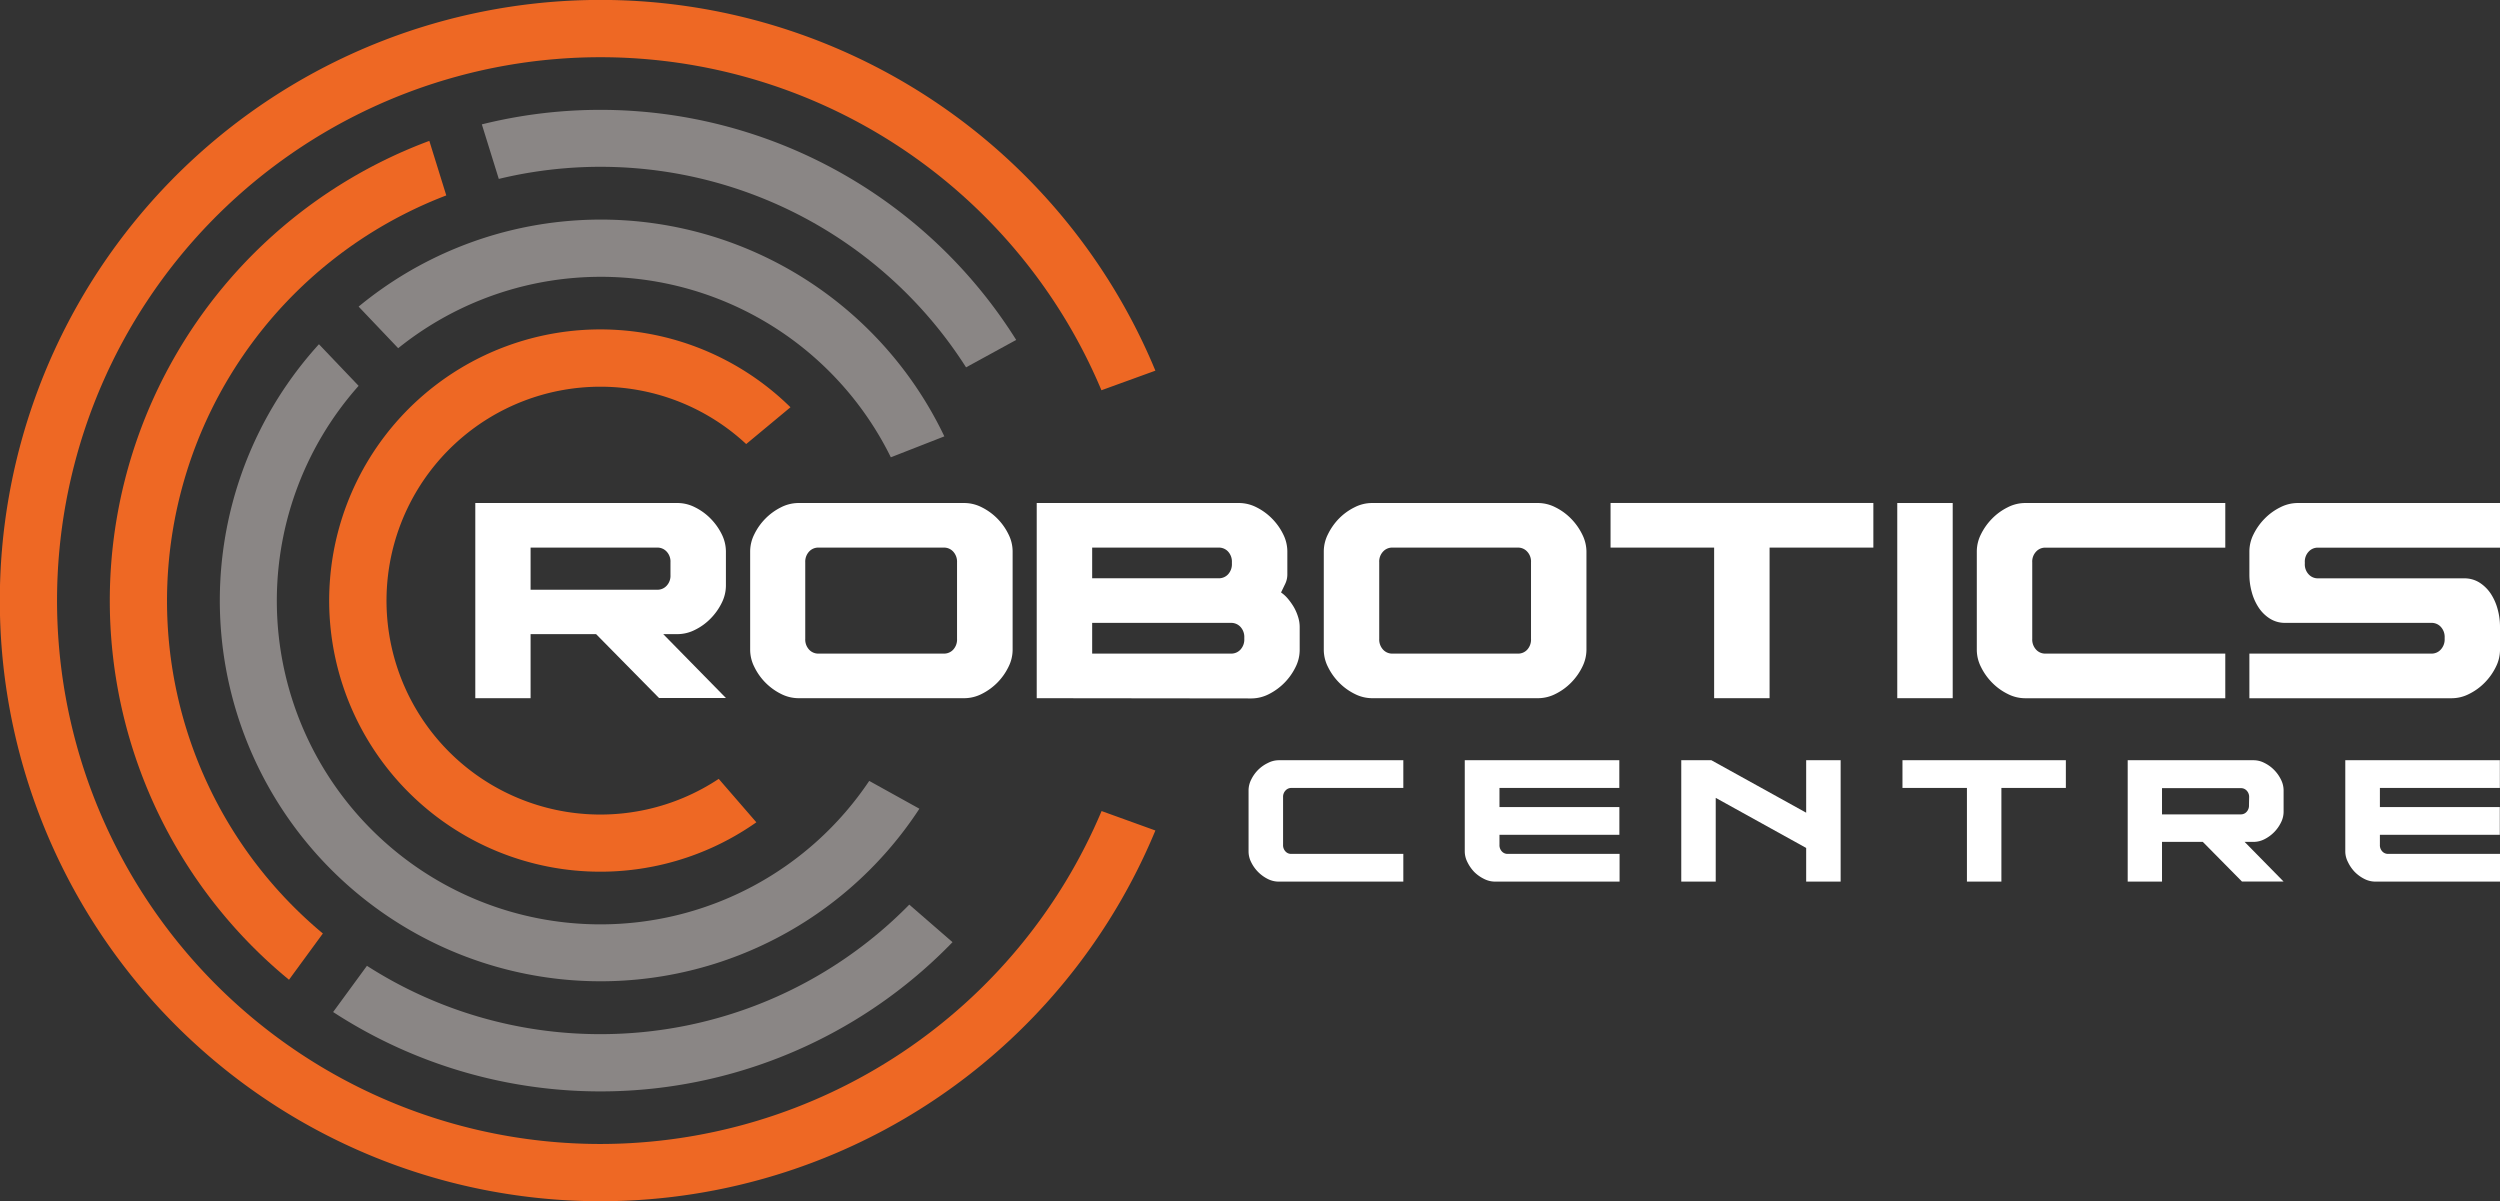
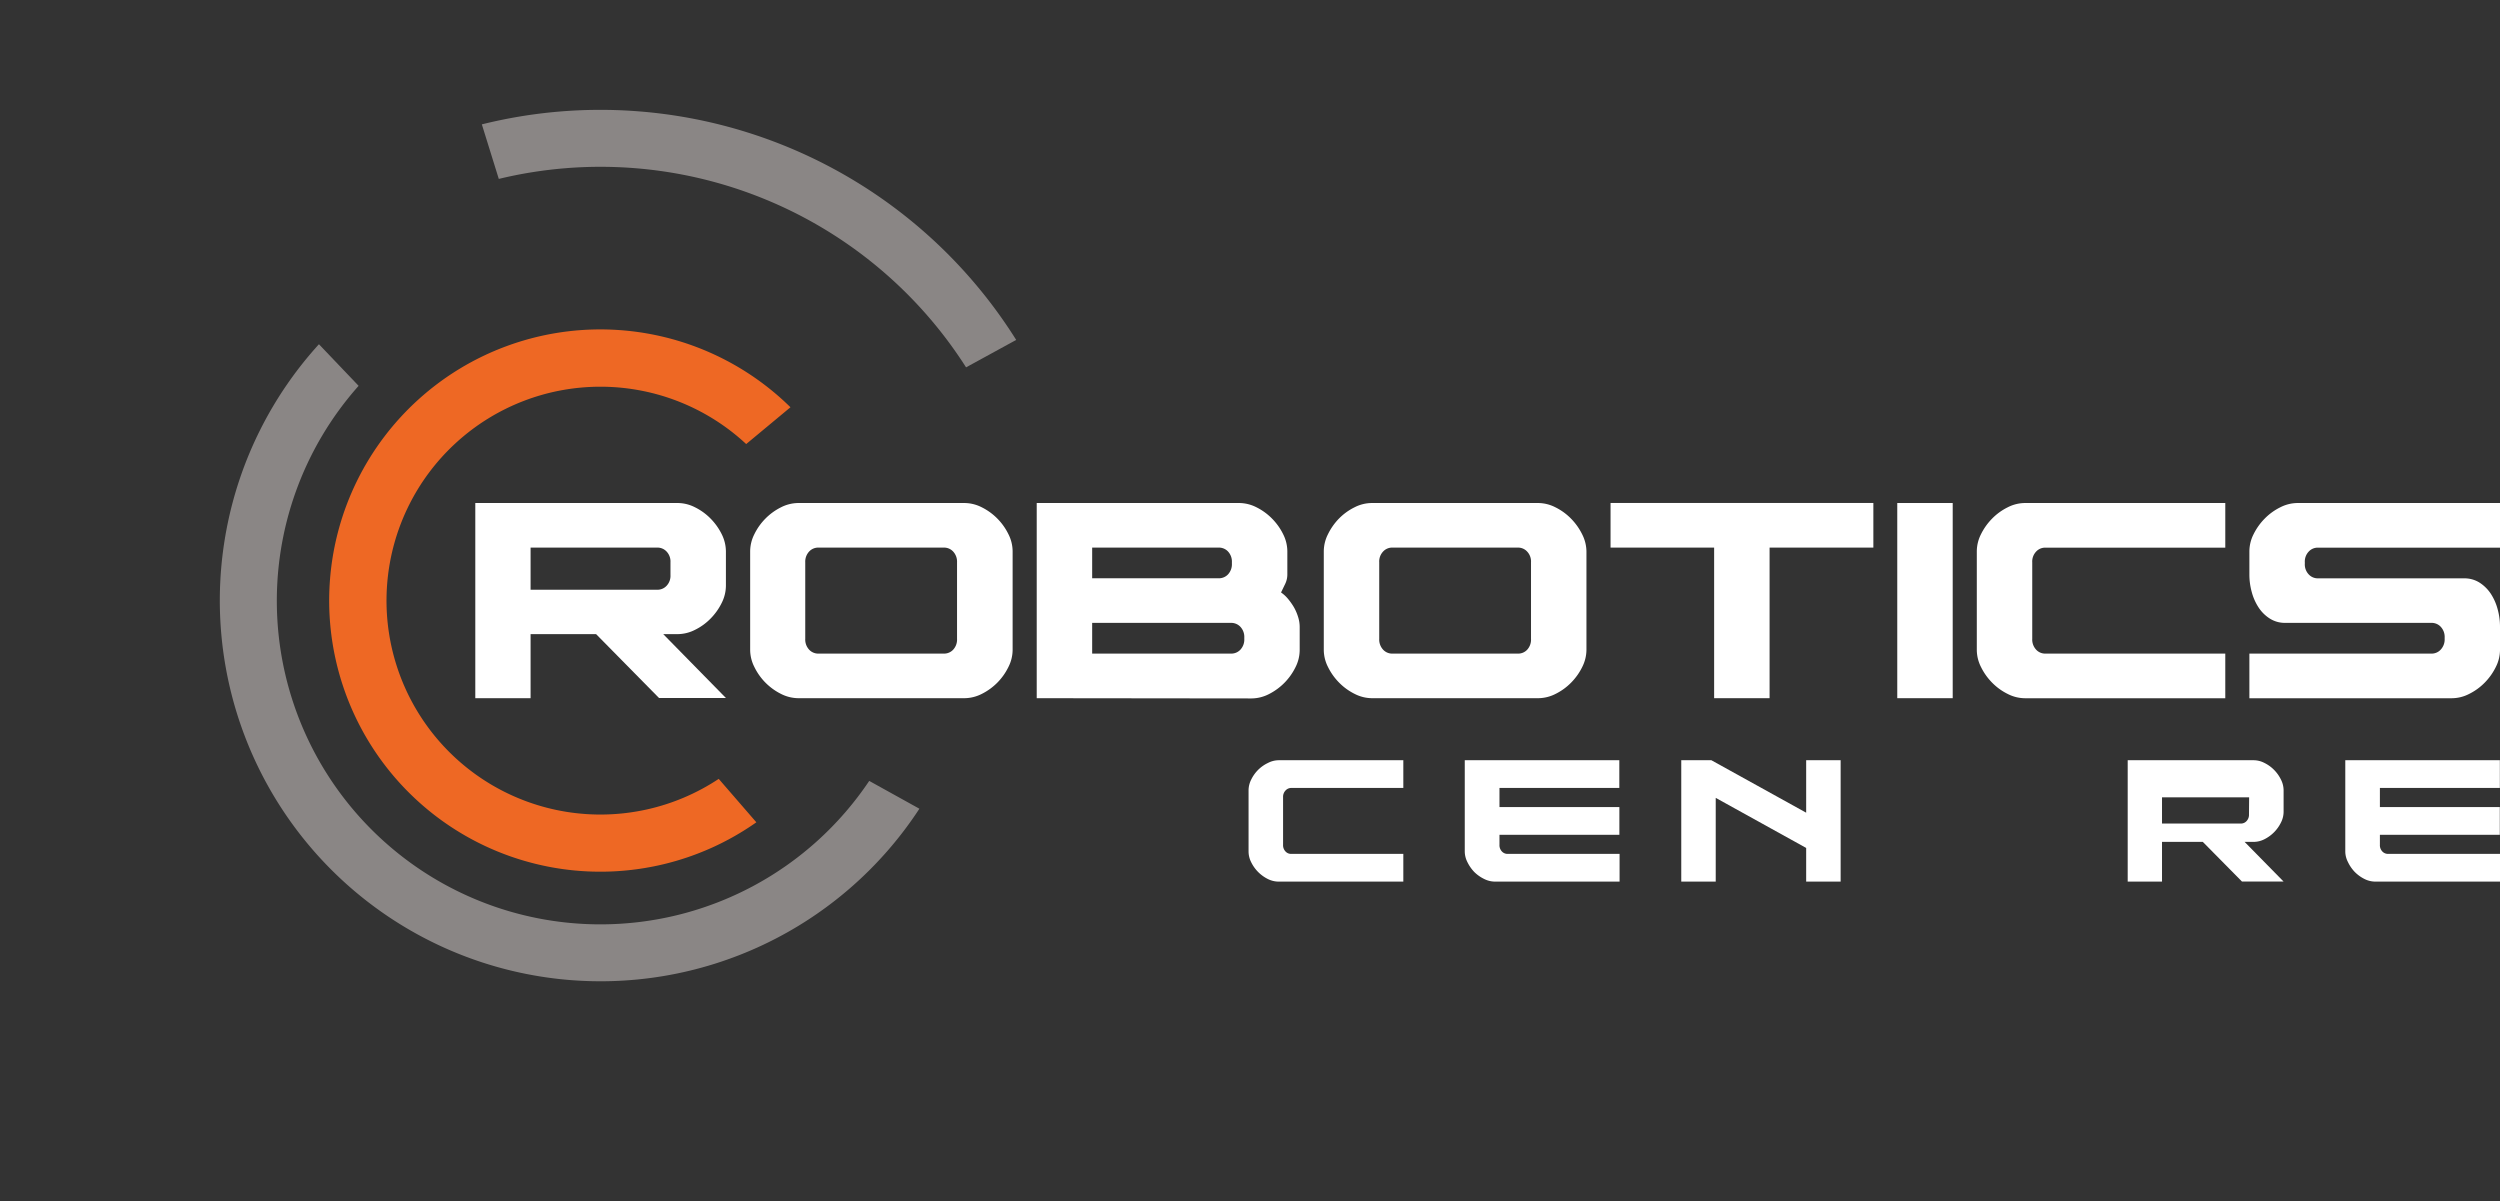
<svg xmlns="http://www.w3.org/2000/svg" viewBox="0 0 504.16 242.24">
  <rect x="0" y="0" width="504.16" height="242.24" fill="#333333" stroke="none" />
  <defs>
    <style>.cls-1{fill:#ee6824;}.cls-2{fill:#8a8685;}.cls-3{fill:#fff;}</style>
  </defs>
  <g id="Layer_2" data-name="Layer 2">
    <g id="Logos">
      <path class="cls-1" d="M144.94,157.07a43.14,43.14,0,1,1,5.54-67.52l8.93-7.42a54.68,54.68,0,1,0-6.88,83.7Z" />
-       <path class="cls-2" d="M80.3,70.22a65.19,65.19,0,0,1,99.35,22L190.44,88A76.75,76.75,0,0,0,72.32,61.83Z" />
-       <path class="cls-1" d="M121.12,230.7a109.58,109.58,0,1,1,101-152L233,74.75a121.13,121.13,0,1,0,0,92.73l-10.85-3.92A109.76,109.76,0,0,1,121.12,230.7Z" />
      <path class="cls-2" d="M204.93,68.55A99,99,0,0,0,97.17,25.08l3.42,11a87.41,87.41,0,0,1,94.23,38Z" />
-       <path class="cls-1" d="M33.68,121.12A87.57,87.57,0,0,1,90,39.41l-3.42-11a98.93,98.93,0,0,0-28.3,169.17l6.83-9.33A87.28,87.28,0,0,1,33.68,121.12Z" />
-       <path class="cls-2" d="M121.12,208.55A87,87,0,0,1,74,194.77l-6.82,9.32A98.79,98.79,0,0,0,192.09,190l-8.72-7.57A87.14,87.14,0,0,1,121.12,208.55Z" />
      <path class="cls-2" d="M121.12,186.41a65.24,65.24,0,0,1-48.8-108.6l-8-8.39a76.79,76.79,0,1,0,121.09,93.67l-10.12-5.61A65.24,65.24,0,0,1,121.12,186.41Z" />
      <path class="cls-3" d="M95.85,140.8V101.44h40.82a7.77,7.77,0,0,1,3.52.88,11.6,11.6,0,0,1,3.13,2.28,12.16,12.16,0,0,1,2.22,3.12,7.86,7.86,0,0,1,.85,3.44v7a7.79,7.79,0,0,1-.85,3.43,12,12,0,0,1-2.22,3.13,11.39,11.39,0,0,1-3.13,2.28,7.77,7.77,0,0,1-3.52.88h-2.92l12.64,12.88H132.9l-12.69-12.88H107V140.8Zm39.36-27.4a2.92,2.92,0,0,0-.79-2.18,2.49,2.49,0,0,0-1.82-.79H107v8.5H132.6a2.49,2.49,0,0,0,1.82-.79,2.92,2.92,0,0,0,.79-2.18Z" />
      <path class="cls-3" d="M204.21,111.16v19.92a7.68,7.68,0,0,1-.85,3.43,11.85,11.85,0,0,1-5.34,5.41,7.8,7.8,0,0,1-3.52.88H161a7.81,7.81,0,0,1-3.53-.88,11.85,11.85,0,0,1-5.34-5.41,7.68,7.68,0,0,1-.85-3.43V111.16a7.72,7.72,0,0,1,.85-3.44,11.88,11.88,0,0,1,2.21-3.12,11.76,11.76,0,0,1,3.13-2.28,7.81,7.81,0,0,1,3.53-.88H194.5a7.8,7.8,0,0,1,3.52.88,11.76,11.76,0,0,1,3.13,2.28,11.88,11.88,0,0,1,2.21,3.12A7.72,7.72,0,0,1,204.21,111.16ZM193,128.83V113.4a3,3,0,0,0-.79-2.18,2.5,2.5,0,0,0-1.82-.79H165a2.5,2.5,0,0,0-1.82.79,3,3,0,0,0-.79,2.18v15.43a3,3,0,0,0,.79,2.19,2.5,2.5,0,0,0,1.82.79h25.4a2.5,2.5,0,0,0,1.82-.79A3,3,0,0,0,193,128.83Z" />
      <path class="cls-3" d="M209.07,140.8V101.44h40.82a7.81,7.81,0,0,1,3.53.88,11.71,11.71,0,0,1,3.12,2.28,11.92,11.92,0,0,1,2.22,3.12,7.72,7.72,0,0,1,.85,3.44v4.73a4.35,4.35,0,0,1-.42,1.83l-.85,1.76a6.79,6.79,0,0,1,1.39,1.27,12.76,12.76,0,0,1,1.22,1.73,9.86,9.86,0,0,1,.85,2,6.7,6.7,0,0,1,.3,1.91v4.74a7.68,7.68,0,0,1-.85,3.43,12,12,0,0,1-5.34,5.41,7.81,7.81,0,0,1-3.53.88Zm39.36-27.4a3,3,0,0,0-.78-2.18,2.51,2.51,0,0,0-1.83-.79H220.25v6.19h25.57a2.51,2.51,0,0,0,1.83-.79,3,3,0,0,0,.78-2.18Zm2.5,15.19a3,3,0,0,0-.79-2.19,2.55,2.55,0,0,0-1.83-.79H220.25v6.2h28.06a2.51,2.51,0,0,0,1.83-.79,3,3,0,0,0,.79-2.19Z" />
      <path class="cls-3" d="M319.93,111.16v19.92a7.82,7.82,0,0,1-.85,3.43,12,12,0,0,1-2.22,3.13,11.6,11.6,0,0,1-3.13,2.28,7.77,7.77,0,0,1-3.52.88H276.68a7.74,7.74,0,0,1-3.52-.88,11.6,11.6,0,0,1-3.13-2.28,12,12,0,0,1-2.22-3.13,7.68,7.68,0,0,1-.85-3.43V111.16a7.72,7.72,0,0,1,.85-3.44A12.16,12.16,0,0,1,270,104.6a11.6,11.6,0,0,1,3.13-2.28,7.74,7.74,0,0,1,3.52-.88h33.53a7.77,7.77,0,0,1,3.52.88,11.6,11.6,0,0,1,3.13,2.28,12.16,12.16,0,0,1,2.22,3.12A7.86,7.86,0,0,1,319.93,111.16Zm-11.18,17.67V113.4a2.92,2.92,0,0,0-.79-2.18,2.47,2.47,0,0,0-1.82-.79H280.75a2.47,2.47,0,0,0-1.82.79,2.92,2.92,0,0,0-.79,2.18v15.43a3,3,0,0,0,.79,2.19,2.47,2.47,0,0,0,1.82.79h25.39A2.47,2.47,0,0,0,308,131,3,3,0,0,0,308.75,128.83Z" />
      <path class="cls-3" d="M345.68,110.43H324.79v-9h53v9H356.86V140.8H345.68Z" />
      <path class="cls-3" d="M393.79,101.44V140.8H382.61V101.44Z" />
      <path class="cls-3" d="M409.83,113.4v15.43a3,3,0,0,0,.79,2.19,2.47,2.47,0,0,0,1.82.79h36.32v9H408.37a7.74,7.74,0,0,1-3.52-.88,11.6,11.6,0,0,1-3.13-2.28,12,12,0,0,1-2.22-3.13,7.68,7.68,0,0,1-.85-3.43V111.16a7.72,7.72,0,0,1,.85-3.44,12.16,12.16,0,0,1,2.22-3.12,11.6,11.6,0,0,1,3.13-2.28,7.74,7.74,0,0,1,3.52-.88h40.39v9H412.44a2.47,2.47,0,0,0-1.82.79A2.92,2.92,0,0,0,409.83,113.4Z" />
      <path class="cls-3" d="M493,128.83v-.24a3,3,0,0,0-.79-2.19,2.51,2.51,0,0,0-1.82-.79H460.85a5.64,5.64,0,0,1-3.13-.88,7.51,7.51,0,0,1-2.28-2.28,10.7,10.7,0,0,1-1.36-3.12,13.24,13.24,0,0,1-.46-3.44v-4.73a7.72,7.72,0,0,1,.85-3.44,12.16,12.16,0,0,1,2.22-3.12,11.6,11.6,0,0,1,3.13-2.28,7.77,7.77,0,0,1,3.52-.88h40.82v9H467.41a2.47,2.47,0,0,0-1.82.79,2.92,2.92,0,0,0-.79,2.18v.25a2.92,2.92,0,0,0,.79,2.18,2.47,2.47,0,0,0,1.82.79h29.52a5.7,5.7,0,0,1,3.13.88,7.74,7.74,0,0,1,2.28,2.28,10.76,10.76,0,0,1,1.36,3.13,13.16,13.16,0,0,1,.46,3.43v4.74a7.68,7.68,0,0,1-.85,3.43,12,12,0,0,1-2.22,3.13,11.6,11.6,0,0,1-3.13,2.28,7.74,7.74,0,0,1-3.52.88H453.62v-9h36.75a2.47,2.47,0,0,0,1.82-.79A3,3,0,0,0,493,128.83Z" />
      <path class="cls-3" d="M258.75,160.75v9.6a1.83,1.83,0,0,0,.49,1.36,1.52,1.52,0,0,0,1.13.49H283v5.59H257.84a4.91,4.91,0,0,1-2.19-.54,7.41,7.41,0,0,1-3.33-3.37,4.82,4.82,0,0,1-.53-2.13V159.36a4.86,4.86,0,0,1,.53-2.14,7.35,7.35,0,0,1,1.38-1.95,7.15,7.15,0,0,1,2-1.41,4.8,4.8,0,0,1,2.19-.55H283v5.59h-22.6a1.56,1.56,0,0,0-1.13.49A1.83,1.83,0,0,0,258.75,160.75Z" />
      <path class="cls-3" d="M302.39,158.9v3.86h24.18v5.59H302.39v2a1.83,1.83,0,0,0,.49,1.36,1.54,1.54,0,0,0,1.13.49h22.6v5.59H301.48a4.91,4.91,0,0,1-2.19-.54,7.4,7.4,0,0,1-2-1.42,7.84,7.84,0,0,1-1.38-2,4.8,4.8,0,0,1-.52-2.13V153.31h31.17v5.59Z" />
      <path class="cls-3" d="M345.12,153.31l19.12,10.58V153.31h6.95v24.48h-6.95V171L346,160.9v16.89h-6.95V153.31Z" />
-       <path class="cls-3" d="M396.66,158.9h-13v-5.59h32.95v5.59h-13v18.89h-6.95Z" />
-       <path class="cls-3" d="M429.08,177.79V153.31h25.39a4.8,4.8,0,0,1,2.19.55,7.15,7.15,0,0,1,1.95,1.41,7.35,7.35,0,0,1,1.38,1.95,4.86,4.86,0,0,1,.53,2.14v4.38a4.82,4.82,0,0,1-.53,2.13,7.41,7.41,0,0,1-3.33,3.37,4.91,4.91,0,0,1-2.19.54h-1.81l7.86,8h-8.39l-7.9-8H436v8Zm24.49-17a1.84,1.84,0,0,0-.5-1.36,1.56,1.56,0,0,0-1.13-.49H436v5.29h15.91a1.52,1.52,0,0,0,1.13-.49,1.84,1.84,0,0,0,.5-1.36Z" />
+       <path class="cls-3" d="M429.08,177.79V153.31h25.39a4.8,4.8,0,0,1,2.19.55,7.15,7.15,0,0,1,1.95,1.41,7.35,7.35,0,0,1,1.38,1.95,4.86,4.86,0,0,1,.53,2.14v4.38a4.82,4.82,0,0,1-.53,2.13,7.41,7.41,0,0,1-3.33,3.37,4.91,4.91,0,0,1-2.19.54h-1.81l7.86,8h-8.39l-7.9-8H436v8Zm24.49-17H436v5.29h15.91a1.52,1.52,0,0,0,1.13-.49,1.84,1.84,0,0,0,.5-1.36Z" />
      <path class="cls-3" d="M479.94,158.9v3.86h24.18v5.59H479.94v2a1.83,1.83,0,0,0,.49,1.36,1.56,1.56,0,0,0,1.13.49h22.6v5.59H479a4.91,4.91,0,0,1-2.19-.54,7.4,7.4,0,0,1-1.95-1.42,7.55,7.55,0,0,1-1.37-2,4.69,4.69,0,0,1-.53-2.13V153.31h31.17v5.59Z" />
    </g>
  </g>
</svg>